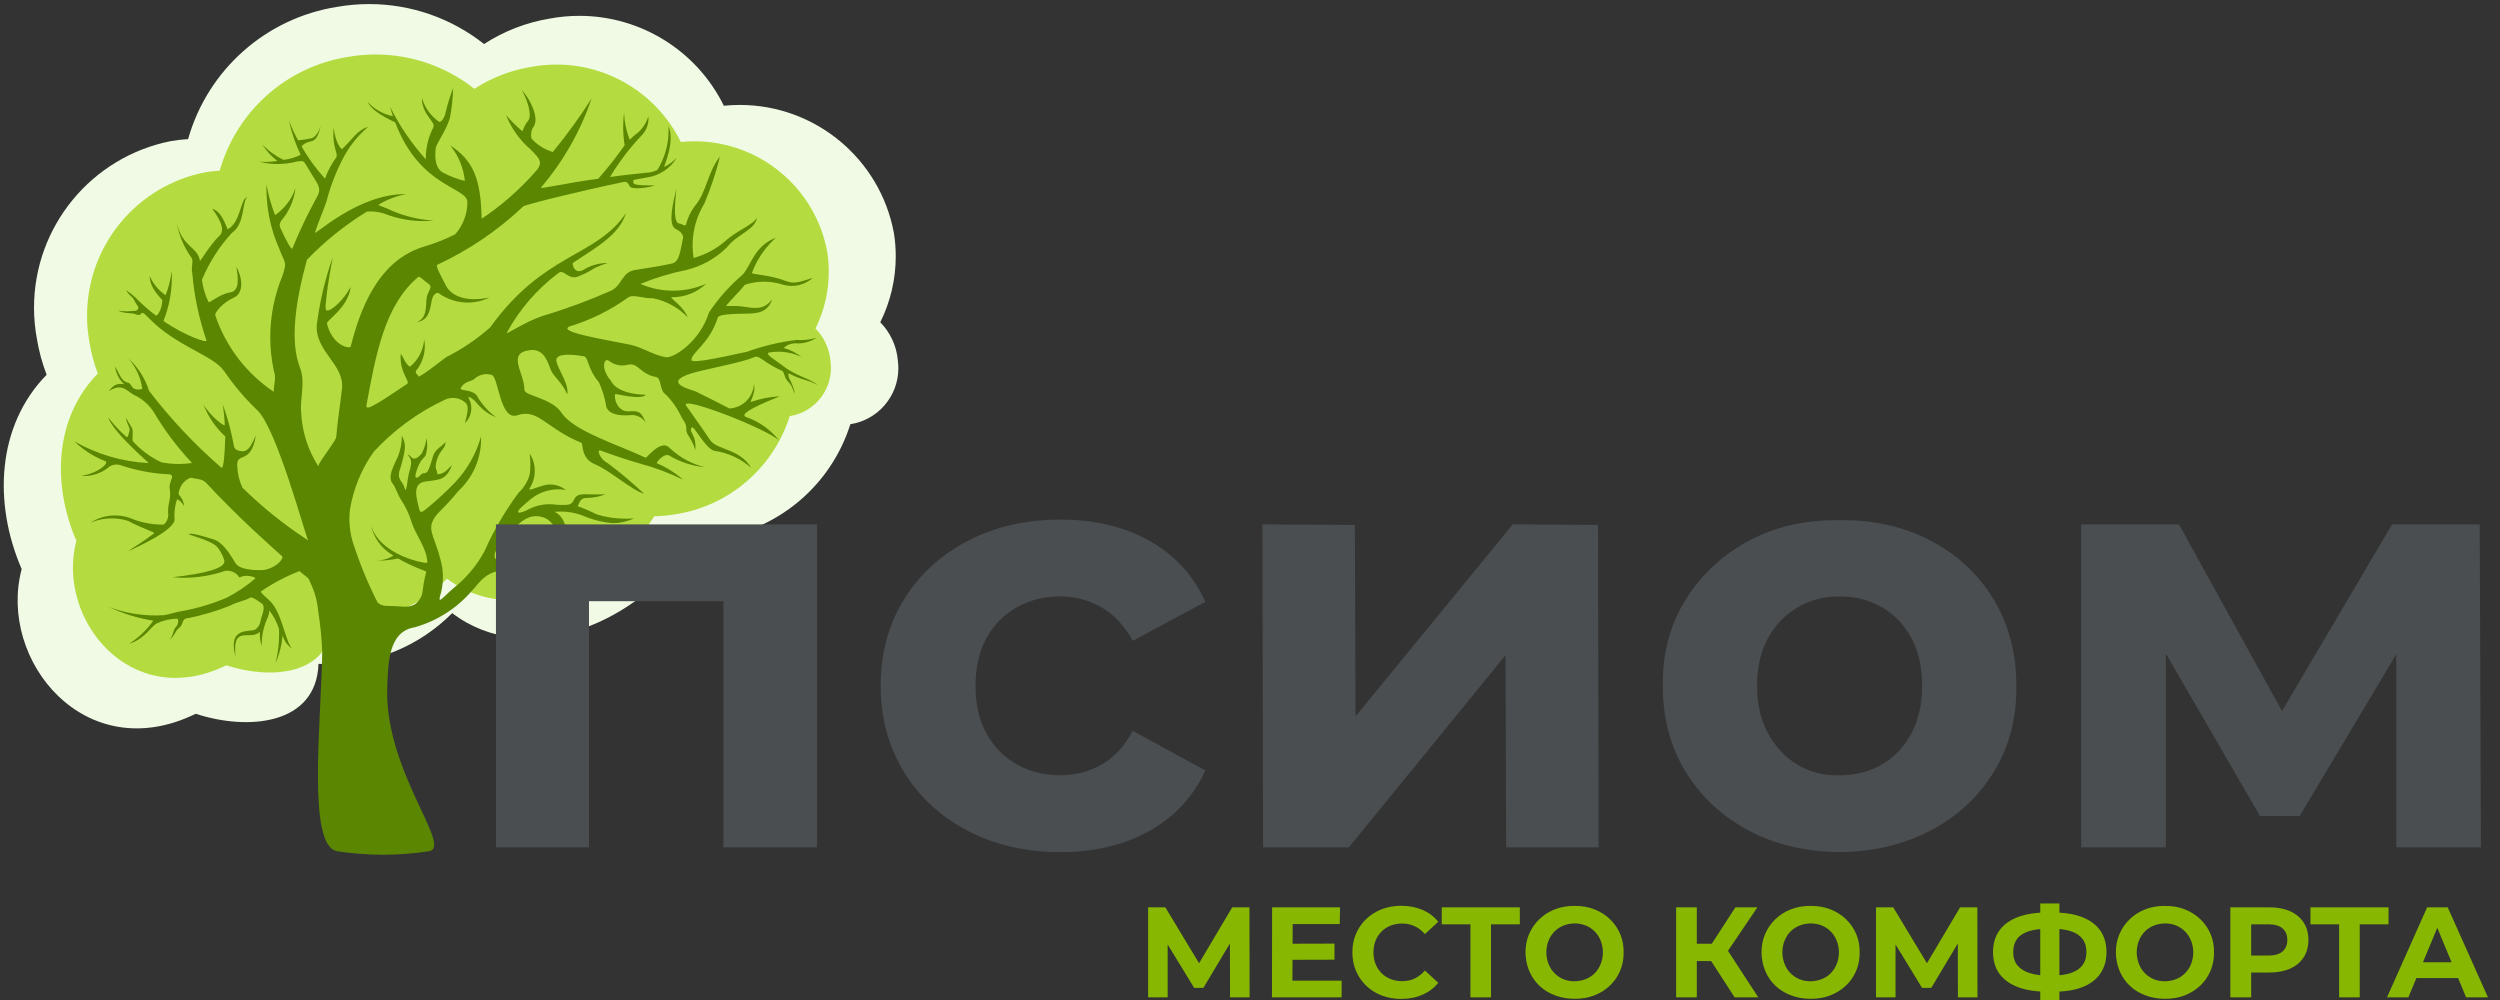
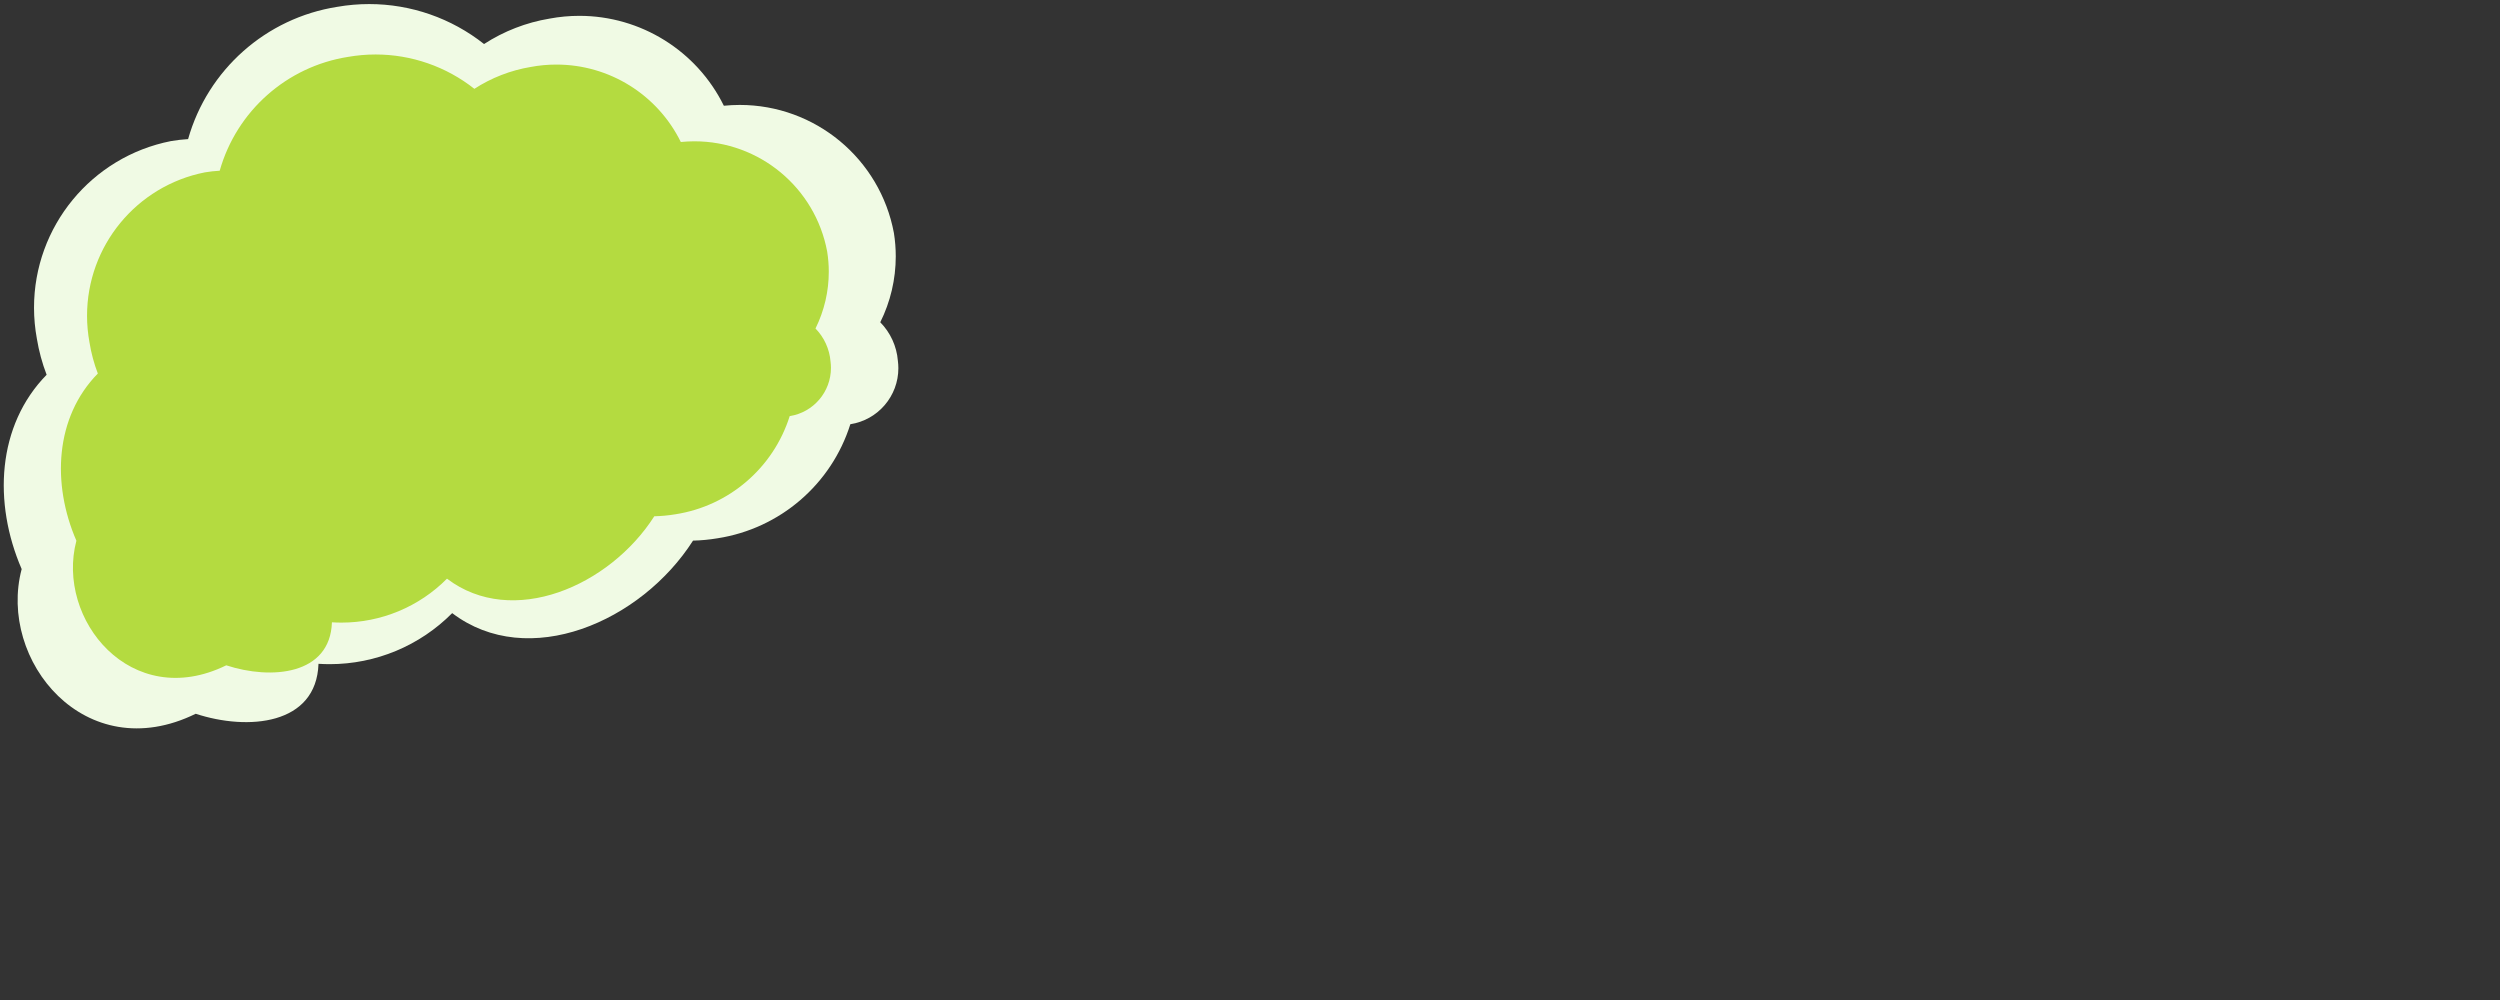
<svg xmlns="http://www.w3.org/2000/svg" xml:space="preserve" width="40mm" height="16mm" version="1.1" style="shape-rendering:geometricPrecision; text-rendering:geometricPrecision; image-rendering:optimizeQuality; fill-rule:evenodd; clip-rule:evenodd" viewBox="0 0 4000 1600">
  <rect x="0" y="0" width="4000" height="1600" fill="#333333" stroke="none" />
  <defs>
    <style type="text/css">
         .fil2 {
            fill: #5A8601
        }

        .fil1 {
            fill: #B4DB40
        }

        .fil0 {
            fill: #F0FAE4
        }

        .fil3 {
            fill: #4A4E50;
            fill-rule: nonzero
        }

        .fil4 {
            fill: #87B700;
            fill-rule: nonzero
        }

        
        </style>
  </defs>
  <g id="Слой_x0020_1">
    <g>
      <g>
        <g id="_2686114694240">
          <path class="fil0" d="M1408.42 515.66c16.31,-32.77 24.8,-68.91 24.8,-105.53 0,-12.49 -1.01,-25.03 -2.96,-37.34 -22.14,-118.77 -125.88,-204.9 -246.7,-204.9 -8.46,0 -17.01,0.46 -25.4,1.29 -43.35,-88.01 -133.02,-143.83 -231.19,-143.83 -15.98,0 -31.99,1.47 -47.71,4.43 -37.32,6.2 -73.03,20.08 -104.78,40.67 -52.28,-41.38 -117.1,-63.94 -183.78,-63.94 -17.06,0 -34.2,1.48 -50.98,4.41 -114.04,17.89 -207.33,100.57 -238.76,211.64 -9.18,0.54 -18.39,1.65 -27.44,3.19 -127.26,25.11 -219.08,136.8 -219.08,266.57 0,16.66 1.55,33.34 4.57,49.69 3.22,19.65 8.48,39.06 15.6,57.61 -79.51,81.21 -85.76,204.97 -39.93,310.91 -38.7,146 101.62,318.32 278.47,231.48 83.28,27.44 193.17,18.25 196.46,-79.92 5.96,0.36 11.97,0.57 17.93,0.57 73.58,0 144.18,-29.42 195.97,-81.66 121.58,92.34 302.41,13.96 385.35,-116 13.17,-0.31 26.42,-1.6 39.42,-3.78 99.67,-15.53 181.98,-86.27 212.28,-182.45 44.22,-6.86 76.83,-44.92 76.83,-89.65 0,-3.98 -0.27,-7.98 -0.79,-11.91 -1.88,-23.16 -11.84,-44.95 -28.11,-61.53l-0.07 -0.02z" />
          <path class="fil1" d="M1304.84 525.48c13.94,-28.15 21.22,-59.21 21.22,-90.63 0,-10.85 -0.89,-21.7 -2.59,-32.4 -19.09,-102.21 -108.37,-176.36 -212.39,-176.36 -7.26,0 -14.59,0.4 -21.79,1.1 -37.33,-75.84 -114.51,-123.88 -199.05,-123.88 -13.75,0 -27.54,1.27 -41.05,3.82 -32.12,5.36 -62.9,17.28 -90.2,35 -44.97,-35.57 -100.73,-54.95 -158.07,-54.95 -14.75,0 -29.49,1.31 -43.99,3.83 -98.06,15.44 -178.36,86.59 -205.4,182.13 -7.89,0.43 -15.89,1.34 -23.69,2.63 -109.57,21.63 -188.58,117.77 -188.58,229.47 0,14.34 1.34,28.7 3.94,42.78 2.71,16.92 7.2,33.59 13.32,49.63 -68.6,69.89 -73.81,176.43 -34.3,267.54 -33.24,125.7 87.47,274.04 239.79,199.31 71.69,23.59 166.28,15.71 169.09,-68.81 5.11,0.31 10.27,0.48 15.4,0.48 63.33,0 124.12,-25.32 168.69,-70.29 104.64,79.47 260.29,12.04 331.67,-99.84 11.33,-0.26 22.76,-1.35 33.96,-3.22 85.75,-13.36 156.61,-74.28 182.7,-157.05 37.99,-5.95 66.01,-38.7 66.01,-77.16 0,-3.38 -0.23,-6.78 -0.67,-10.14 -1.62,-19.92 -10.19,-38.69 -24.17,-52.99l0.15 0z" />
-           <path id="Контур_3" class="fil2" d="M619.79 1092.27c1.92,-27.03 0.37,-81.88 43.63,-88.59 35.72,-10.05 67.68,-30.48 91.8,-58.66 11.27,-11.15 24.38,-37.08 60.74,-30.87 1.74,0.12 3.49,0.18 5.24,0.18 27.98,0 53.28,-16.64 64.35,-42.34 -19.75,17.94 -28.19,28.33 -53.12,28.91 -24.93,0.58 -58.31,1.75 -30.87,-31.76 27.44,-33.51 44.08,-49.46 68.29,-41.16 24.22,8.3 22.84,42.81 34.51,53.64 9.76,9.64 21.78,16.71 34.94,20.58 -16.66,-10.21 -28.82,-26.41 -33.91,-45.27 11.31,2.71 22.4,6.49 33.05,11.2 10.74,2.79 21.85,4.2 32.94,4.2 2.85,0 5.73,-0.09 8.57,-0.27 -14.5,-2.86 -28.86,-6.96 -42.67,-12.18 -22.26,-9.91 -29.47,-12.27 -34.54,-23.52 -2.63,-7.65 -8.19,-13.94 -15.46,-17.47 3.2,-0.31 6.46,-0.46 9.71,-0.46 11.55,0 23.04,1.99 33.91,5.9 15.44,6.78 31.94,11.08 48.73,12.69 0.3,0 0.62,0.01 0.92,0.01 11.68,0 23.2,-2.62 33.73,-7.68 -4.47,0.38 -8.98,0.59 -13.47,0.59 -15.62,0 -31.19,-2.34 -46.11,-6.9 -9.81,-5 -20.03,-9.44 -30.43,-13.1 3.44,-5.9 3.44,-13.34 15.4,-13.28 10.02,-0.09 19.94,-2.12 29.2,-5.92 -29.78,1.81 -43.83,-4.09 -49.67,7.33 -4.45,8.78 -4.93,10.88 -28.84,9.51 -3.65,-0.56 -7.36,-0.85 -11.07,-0.85 -11.67,0 -23.17,2.82 -33.52,8.18 -10.3,5.69 -32.01,12.53 0,-13.44 13.01,-11.94 30.05,-18.56 47.72,-18.56 3.9,0 7.81,0.32 11.65,0.97 -7.01,-5.59 -15.74,-8.65 -24.71,-8.65 -4.5,0 -8.98,0.78 -13.23,2.28 -12.49,3.44 -18.7,7.34 -20.59,4.94 5.88,-8.54 9.03,-18.68 9.03,-29.04 0,-9.83 -2.83,-19.47 -8.16,-27.74 0.74,5.66 1.14,11.41 1.14,17.13 0,5.17 -0.31,10.38 -0.93,15.5 -2.92,11.5 -9.12,21.92 -17.83,29.99 -21.75,29.16 -40.19,60.89 -54.87,94.12 -10.95,20.03 -25.37,38.01 -42.55,53.03 -21.34,16.87 -31.66,32.44 -28.68,19.44 3.26,-10.15 4.94,-20.77 4.94,-31.44 0,-9.63 -1.36,-19.26 -4.03,-28.5 -8.02,-31.83 -19.48,-45.37 -12.62,-60.58 6.85,-15.21 15.56,-16.84 41.15,-48.6 23.26,-21.27 36.51,-51.38 36.51,-82.9 0,-1.44 -0.03,-2.92 -0.08,-4.36 -7.84,27.9 -22.49,53.54 -42.53,74.46 -12.28,12.63 -25.27,24.8 -38.78,36.09 -17.9,15.24 -15.77,12.55 -19.89,-4.18 -4.13,-16.74 -5.01,-31.7 11.52,-34.3 22.98,-3.44 33.55,-1.48 43.29,-26.39 -7.03,6.18 -11.43,14.17 -23.47,14.72 0.31,-7.75 -5.69,-6.86 -0.62,-23.36 5.07,-16.5 14.06,-17.8 13.71,-28.43 -3.43,5.52 -16.32,10.98 -19.82,22.26 -3.5,11.28 -6.85,24.76 -11.04,26.88 -4.19,2.13 -4.77,-0.75 -8.86,3.63 -4.08,4.39 -12.62,10.3 -6.06,-8.54 6.56,-18.84 11.9,-16.94 14.54,-24.49 1.25,-4.81 1.9,-9.78 1.9,-14.75 0,-3.8 -0.38,-7.61 -1.13,-11.33 -0.92,8.87 -3.65,17.5 -7.94,25.32 -5.27,5.69 -11.27,10.29 -15.54,6.14 -2.71,-2.77 -4.32,-4.66 -6.62,-4.63 5.52,6.01 7.68,11.39 2.74,26.93 -3.43,10.29 -4.45,38.2 -7.61,26.51 -3.15,-11.69 -11.58,-12.28 -8.6,-26.55 3.7,-10.95 6.6,-22.24 8.59,-33.63 0.31,-1.85 0.47,-3.76 0.47,-5.65 0,-6.29 -1.67,-12.47 -4.85,-17.9 0,0.05 0,0.12 0,0.15 0,11.1 -2.07,22.11 -6.11,32.44 -6.48,14.96 -17.66,32.97 -8.54,43.97 4.36,5.25 7.71,17.15 13.48,26.01 7.12,10.76 12.73,22.55 16.56,34.91 6.52,21.78 24.55,41.4 25.34,65.48 0,2.5 -77.48,-10.8 -90.51,-61.23 4.11,21.13 17.41,39.41 36.26,49.82 -7.88,5.09 -17.09,7.81 -26.47,7.81 -1.07,0 -2.14,-0.03 -3.2,-0.1 2.64,0.17 5.34,0.26 7.98,0.26 9.78,0 19.56,-1.13 29.07,-3.33 22.63,13.42 45.47,20.13 45.17,21.36 -8.33,31.11 -2.91,34.3 -12.1,46.17 -9.2,11.86 -20.97,9.94 -34.85,8.91 -13.88,-1.02 -22.74,1.48 -30.87,-5.76 -15.71,-30.95 -29.06,-63.4 -39.66,-96.49 -3.67,-12.07 -5.53,-24.65 -5.53,-37.25 0,-4.97 0.3,-9.98 0.87,-14.9 5.38,-33.51 18.53,-65.38 38.28,-93 32.14,-34.71 70.81,-62.97 113.67,-83.05 4.02,-1.85 8.41,-2.84 12.84,-2.84 7.61,0 14.94,2.88 20.52,8.05 6.65,6.65 0.63,23.05 -1.27,32.28 6.49,-6.3 10.14,-14.96 10.14,-23.98 0,-3.41 -0.52,-6.81 -1.54,-10.06 -2.48,-5.67 -4.8,-9.36 0,-7.07 2.97,1.91 5.75,4.11 8.31,6.56 8.42,11.2 19.77,19.96 32.76,25.24 -12.76,-9.59 -23.43,-21.74 -31.31,-35.61 -9.46,-10.29 -28.53,-5.52 -24.84,-11.86 5.84,-9.98 16.03,-9.88 21.03,-13.54 5.39,-5.15 12.56,-8.03 20,-8.03 2.75,0 5.5,0.39 8.13,1.17 11.19,2.6 12.96,74.23 41.16,64.58 33.47,-11.35 45.58,20.89 102.45,44.08 2.88,1.16 -0.86,24.97 20.96,34.03 25.53,10.6 58.73,41.4 79.51,47.64 -18.45,-17.37 -37.95,-33.9 -58.31,-49.02 -13.45,-7.17 -17.87,-22.61 -11.67,-20.3 18.63,6.86 45,15.82 62.22,20.59 24.1,6.43 47.66,15.22 70.05,26.11 -12.54,-10.95 -26.73,-19.84 -42.03,-26.33 -1.48,-0.79 12.65,-18.8 21.34,-11.38 16.87,9.74 35.7,15.78 55.1,17.63 -20.61,-5.14 -39.68,-15.46 -55.23,-29.95 -14.17,-16.74 -37.35,15.71 -39.18,14.86 -46.03,-21.61 -115.21,-42.77 -134.15,-71.45 -16.15,-24.44 -59.64,-27.44 -59.7,-36.94 -0.21,-27.99 -29.16,-59.06 8.85,-63.77 23.22,-2.88 28.84,20.82 33.24,31.59 4.63,11.32 19.79,21.47 26.09,39.35 5.21,-17.46 -22.29,-49.7 -16.36,-58.31 6.42,-9.19 36.26,-3.81 42.37,-2.88 9.33,1.4 4.73,17.53 24.86,41.57 5.81,12.59 9.87,26.01 11.94,39.75 6.21,15.84 32.49,13.13 37.05,13.17 1.35,-0.22 2.72,-0.34 4.1,-0.34 9.1,0 17.52,4.85 22.09,12.72 -7.44,-19.17 -12.01,-19.51 -27.1,-18.65 -19.9,1.12 -24.42,-23.64 -21.71,-27.85 0.27,-0.41 40.91,10.29 48.74,1.37 -48.74,-1.37 -55.25,-21.81 -56.01,-22.67 -17.15,-20.23 -10.53,-38.03 -2.57,-31.42 5.95,4.64 13.3,7.17 20.86,7.17 2.98,0 5.96,-0.41 8.84,-1.17 17.15,-3.98 18.84,14.67 45.18,19.61 9.19,1.72 5.46,21.99 15.67,28.06 10.53,10.56 19.12,22.98 25.31,36.55 3.73,7.13 7.71,8.24 7.54,20.24 0,7.51 9.61,14.48 14.38,32.03 2.29,-26.17 -11.9,-28.53 -5.46,-36.18 3.23,-3.84 20.58,32.66 35.49,37.35 22.14,3.01 42.89,12.57 59.52,27.44 -18.73,-31.38 -55.06,-28.32 -66.1,-44.93 -16.26,-24.42 -36.43,-51.79 -38.21,-54.87 -10.29,-17.15 131.06,37.72 149.28,56.45 -13.77,-17.73 -32.51,-31.1 -53.79,-38.34 -11.86,-5.11 25.39,-21.24 54.37,-32.93 -15.55,0.84 -30.99,3.85 -45.76,8.87 -3.63,1.12 8.09,-12.25 4.5,-28.37 -1.25,21.15 -18.21,37.96 -39.35,38.98 -16.63,-8.6 -34.71,-17.77 -53.51,-27.09 -4.35,-2.16 -56.93,-13.72 -6.86,-29.19 18.15,-5.59 58.11,-12.73 89.18,-21.82 14.38,-4.19 12.42,-8.03 24.01,-0.31 9.84,7.15 20.47,13.27 31.59,18.19 3.44,1.3 3.44,11.79 10.29,18.04 6.86,6.25 7.17,15.95 10.3,17.57 -1.81,-6.76 -4.19,-13.38 -7.11,-19.72 -3.98,-5.59 -4.21,-12.69 -2.23,-11.59 20.78,11.32 31.56,9.74 45.21,18.69 -9.84,-10.29 -34.31,-14.61 -53.96,-30.07 -13.44,-10.63 -31.45,-20.01 -22.98,-22.3 4.73,-0.82 9.54,-1.22 14.32,-1.22 13,0 25.88,2.96 37.58,8.61 -8.58,-6.69 -18.39,-11.69 -28.84,-14.69 5.07,-4.73 11.76,-7.36 18.71,-7.36 0.99,0 2.01,0.05 3,0.17 0.34,0.01 0.69,0.01 1.04,0.01 10.53,0 20.82,-3.15 29.54,-9.04 -8.12,2.42 -16.59,3.66 -25.08,3.66 -2.1,0 -4.23,-0.08 -6.33,-0.22 -27.17,3.23 -54.01,9.64 -79.72,18.97 -20.99,4.25 -89.42,20.58 -88.91,13.06 0.9,-12.92 29.1,-26.03 42.27,-67.74 1.47,-4.7 18.25,-5.77 35.3,-6.21 22.02,-0.55 43.24,2.06 51.76,-23.2 -13.42,18.53 -30.6,14.2 -47.43,11.67 -12.36,-1.85 -27.45,0 -26.18,-1.44 8.19,-10.29 20.2,-20.88 29.88,-33.4 9.83,-3.26 20.19,-4.92 30.58,-4.92 9.64,0 19.24,1.44 28.45,4.23 5.12,1.68 10.5,2.55 15.89,2.55 12.43,0 24.45,-4.57 33.73,-12.84 -17.53,5.1 -28.4,10.9 -43.05,5 -26.01,-10.29 -55.36,-10.29 -54.33,-12.96 8.01,-21.55 21.21,-40.88 38.37,-56.2 -34.61,12.63 -40.13,45.37 -53.31,59.1 -20.54,17.47 -38.64,37.8 -53.65,60.22 -14.34,46.37 -56.6,74.04 -69.46,71.75 -20.4,-3.63 -38.07,-16.22 -56.66,-19.97 -48.02,-9.67 -116.38,-20.58 -97.14,-29.22 33.54,-10.15 65.31,-25.9 93.73,-46.31 8.29,-5.9 24.01,1.98 39.51,1.12 21.34,4.17 40.93,14.89 55.92,30.62 -6.85,-18.17 -30.21,-31.9 -25.72,-32.28 0.42,0 0.87,0.02 1.29,0.02 20.04,0 39.37,-7.7 53.91,-21.48 -16.69,7.3 -34.73,11.08 -52.95,11.08 -17.97,0 -35.76,-3.67 -52.25,-10.78 23.61,-9.79 48.27,-17.32 73.31,-22.32 24.59,-5.92 47.13,-18.52 65.14,-36.27 17.67,-22.42 45.14,-27.44 48.02,-47.74 -5.66,12 -30.49,19.28 -52.27,39.14 -14.35,11.93 -31.14,20.71 -49.14,25.66 -1.05,-6.66 -1.6,-13.44 -1.6,-20.19 0,-23.73 6.59,-46.98 19,-67.19 10.17,-24.26 18.52,-49.47 24.85,-74.98 -20.03,25.21 -21.2,57.18 -40.35,79.33 -6.39,8.69 -11.11,18.51 -13.89,28.94 -1.65,4.79 -5.28,-0.55 -10.84,-1 -9.06,-0.73 -7.79,-26.24 -4.56,-56.02 -14.68,57.42 -6.17,62.6 1.98,66.34 4.25,2.24 7.44,6.08 8.88,10.67 -4.73,23.11 -6.04,40.2 -17.94,42.91 -18.9,4.35 -39.03,7.06 -58.69,10.29 -21.84,3.43 -20.3,22.98 -37.53,32.61 -35.21,15.65 -71.67,29.25 -108.58,40.29 -31.14,9.82 -61.74,32.04 -59.54,27.45 20.3,-37.21 48.39,-69.74 82.34,-95.22 8.72,-7.17 13.72,9.09 28.95,6.32 10.46,-3.62 20.41,-8.59 29.58,-14.73 6.67,-3.05 13.58,-5.69 20.58,-7.83 -0.12,0 -0.26,0 -0.38,0 -12.59,0 -24.99,3.27 -35.95,9.46 -17.15,11.73 -21.19,-8.44 -19.27,-9.71 38.99,-25.96 73.43,-44.35 84.71,-79.27 -49.18,71.55 -130.02,61.75 -217.25,182.64 -21.3,18.89 -45.12,34.93 -70.56,47.66 -2.3,1.58 -47.1,37.05 -44.25,29.94 0.25,-0.62 -5.86,-4.15 -3.77,-8.19 9.07,-11.08 14.04,-24.99 14.04,-39.32 0,-3.59 -0.32,-7.18 -0.93,-10.71 -1.43,16.99 -9.65,32.67 -22.77,43.51 -7.1,-4.19 -9.63,-13.24 -14.75,-21.03 -2.81,29.91 15.74,44.79 10.29,48.4 -53.89,36.42 -67.08,43.82 -65.16,33.99 14.98,-81.22 29.25,-160.6 83.17,-205.26 1.5,-1.23 7.27,4.74 15.94,11.11 8.68,6.38 -1.78,10.3 -3.15,24.95 -1.16,12.54 0.9,30.28 -15.5,36.32 21.2,-2.57 21.4,-24.01 24.36,-36.18 2.29,-9.61 9.09,-11.42 10.29,-10.29 13.57,9.94 29.99,15.31 46.81,15.31 12.16,0 24.15,-2.8 35.06,-8.17 -39.14,8.33 -61.54,-3.44 -69.46,-18.28 -8.48,-16.05 -17.15,-32.55 -14.4,-33.93 50.53,-23.45 97.16,-55.05 137.56,-93.38 3.19,-3.09 91.41,-24.74 161.2,-39.31 0.86,-0.21 6.05,-1.06 8.82,6.31 2.77,7.38 32.01,2.65 40.58,-0.68 -7.92,0 -32.41,0.51 -33.79,-3.44 -2.08,-6.17 1.31,-5.56 2.27,-5.77 7.92,-1.61 11.01,-2.06 18.05,-3.43 20.28,-2.52 38.32,-14.28 48.8,-31.84 -5.75,6.21 -12.66,11.25 -20.31,14.87 -1.1,0.48 18.11,-41.16 6.86,-65.17 0.14,2.31 0.22,4.68 0.22,7.01 0,22.31 -6.26,44.21 -18.01,63.16 -6.13,2.87 -12.81,4.4 -19.56,4.49 -16.57,1.92 -36.26,3.7 -56.08,6.65 14.13,-23.71 30.97,-45.91 49.96,-65.95 7.38,-7.14 11.53,-16.98 11.53,-27.25 0,-1.27 -0.07,-2.56 -0.2,-3.82 -3.03,9.9 -8.71,18.82 -16.42,25.76 -4.79,3.48 -9.28,7.44 -13.38,11.7 -5.55,-13.93 -8.62,-28.82 -9.01,-43.84 -1,7.69 -1.5,15.5 -1.5,23.27 0,9.83 0.81,19.67 2.39,29.36 -13.04,18.55 -27.21,36.51 -42.21,53.55 -52.03,6.86 -94.25,17.15 -91.67,14.03 35.74,-41.81 63.21,-90.17 80.93,-142.27 -18.88,29.54 -39.68,58.24 -61.94,85.4 -13.11,-3.84 -24.92,-11.23 -34.07,-21.34 -0.52,-1.96 -0.78,-3.99 -0.78,-6.03 0,-5.16 1.67,-10.19 4.76,-14.33 7.51,-12.76 -4.52,-41.16 -19.72,-57.35 9.3,15.71 17.15,41.15 10.09,49.39 -7.65,9.25 -8.13,17.15 -9.36,16.19 -9.41,-7.72 -18.07,-16.39 -25.81,-25.73 8.22,20.89 21.37,39.55 38.31,54.31 18.52,17.67 20.92,23.09 7.16,38.21 -24.89,27.92 -53.3,52.69 -84.43,73.51 -1.68,-60.54 -11.15,-91.95 -50.56,-117.47 13.32,16.21 21.55,36.05 23.6,56.95 -12.47,-3 -24.5,-7.65 -35.78,-13.72 -11.49,-7.44 -12.52,-22.95 -10.88,-38.31 0.86,-7.92 15.36,-25.44 22.71,-48.39 3.01,-15.91 4.81,-32.08 5.26,-48.21 -5.35,13.97 -9.74,28.41 -13.03,43 -4.98,13 -9.61,11.19 -9.99,10.73 -13,-9.25 -22.53,-22.66 -27.01,-38.01 -0.21,27.45 23.05,38.73 18.28,47.33 -7.88,15.35 -12.01,32.39 -12.01,49.65 0,0.48 0.02,0.99 0.02,1.46 -22.86,-25.41 -42.26,-53.95 -57.41,-84.59 1.51,5.4 3.09,10.58 4.76,15.54 -15.66,-3.25 -29.96,-11.37 -40.82,-23.16 9.92,19.31 44.01,31.82 44.59,33.36 40.2,105.54 115.94,102.25 115.42,127.9 -0.24,18.7 -7.13,36.69 -19.42,50.75 -15.67,7.91 -32.15,14.51 -48.99,19.5 -64.48,19.07 -98.26,80.23 -118.29,159.91 -1.21,4.83 -29.57,-1.07 -38.04,-36.6 -1.2,-5.08 33.99,-25.01 38.04,-58.62 -11.19,20.59 -30.7,39.17 -38.49,37.72 -3.44,-0.68 -0.83,-16.42 -0.58,-18.79 2.23,-24.97 7.85,-51.87 10.29,-66.11 -12.37,35.02 -20.95,71.33 -25.5,108.16 -2.92,42.43 44.59,63.21 40.3,101.91 -2.95,25.96 -7.02,51.95 -9.29,77.44 -0.62,6.86 -28.24,39.99 -28.57,46.75 -16.48,-25.66 -25.96,-55.24 -27.46,-85.72 -2.33,-22.13 7.38,-48.37 -1.96,-72.3 -16.77,-43.07 -6.41,-108.01 11.15,-172.35 28.61,-29.68 60.88,-55.64 96.02,-77.17 1.92,-0.14 3.85,-0.22 5.76,-0.22 9.81,0 19.55,2 28.57,5.85 18.03,6.32 37.07,9.57 56.21,9.57 5.38,0 10.81,-0.28 16.15,-0.77 -22.56,-1.41 -44.72,-6.61 -65.58,-15.3 -13.55,-6.69 -24.01,-9.33 -22.71,-9.98 13.76,-8.48 29.04,-14.32 44.97,-17.15 -77.55,-1.2 -148.51,68.12 -146.43,61.5 5.57,-17.59 12.8,-33.37 18.32,-49.6 6.78,-26.3 16.89,-51.71 29.97,-75.46 9.65,-16.64 22.15,-31.58 36.78,-44.05 -18.32,5.67 -26.17,21.24 -41.81,35.68 -0.51,0.48 -10.56,-8.03 -13.34,-34.3 -3.04,33.17 8.03,40.53 3.95,47.7 -7.46,10.37 -13.5,21.74 -17.88,33.72 -14.36,-15.54 -26.91,-32.77 -37.32,-51.23 -0.52,-0.9 5.1,-6.48 14.78,-8.27 9.67,-1.79 12.54,-12.32 15.67,-24.87 -3.44,10.71 -9.19,19.34 -16.36,20.17 -6.54,1.4 -13.19,2.43 -19.82,3.01 -5.76,-10.2 -10.69,-21 -14.64,-32.03 4.01,19.04 10.33,37.68 18.72,55.25 -8.63,4.17 -17.9,6.91 -27.43,8.06 -12.59,-6.13 -24.03,-14.39 -33.81,-24.41 6.4,10.01 14.55,18.86 24,26.1 -6.23,1.06 -12.53,1.62 -18.84,1.62 -3.58,0 -7.17,-0.2 -10.72,-0.53 9.81,2.55 19.94,3.83 30.07,3.83 10.56,0 21.07,-1.38 31.25,-4.13 9.6,-1.06 10.29,-1.13 14.44,6.07 4.94,8.6 8.54,14.13 12.62,20.58 9.61,14.75 10.61,19.8 3.44,32.31 -14.27,25.94 -27.11,53 -38.23,80.36 -1.21,2.91 -10.05,-12.18 -19.32,-33.2 -3.77,-8.51 4.19,-13.32 9.61,-22.24 7.99,-12.41 13.02,-26.52 14.64,-41.18 -5.9,17.53 -17.36,32.68 -32.61,43.14 -6.22,-15.76 -10.82,-32.25 -13.69,-48.93 -0.09,2.13 -0.11,4.35 -0.11,6.52 0,32.99 6.92,65.69 20.29,95.82 9.56,25.28 12.96,20.34 5.45,43.43 -12.93,31.18 -19.64,64.65 -19.64,98.42 0,18.41 2.01,36.84 5.91,54.81 4.09,10.52 -0.62,22.3 -0.31,32.68 -43.79,-29.3 -76.74,-72.36 -93.59,-122.31 -1.51,-4.02 11.86,-20.59 29.67,-28.33 14.78,-6.44 15.3,-28.32 4.08,-49.59 2.99,17.9 5.42,38.78 -9.6,41.15 -18.22,2.67 -34.06,18.87 -35.16,15.07 -5.28,-11.12 -8.78,-23.01 -10.32,-35.19 11.45,-27.67 27.74,-53.16 48.02,-75.17 20.82,-14.17 15.84,-48.22 24.36,-57.31 -11.05,3.02 -10.3,40.57 -30.87,51.45 -1.68,0.89 -8.06,-28.4 -25.17,-32.59 7.1,9.09 22.9,32.11 12.27,42.43 -16.98,16.46 -31.49,42.95 -31.86,40.58 -3.44,-21.95 -27.78,-21.62 -36.95,-59.42 3.85,20.04 12.07,39.02 24.02,55.58 2.75,6.52 -1.54,13.71 0.73,24.01 3.11,36.49 10.76,72.63 22.65,107.35 2.43,5.04 -32.01,-6.25 -68.81,-30.87 8.94,-22.5 13.53,-46.6 13.53,-70.86 0,-3.17 -0.09,-6.44 -0.23,-9.59 -1.62,13.34 -4.93,26.51 -9.78,39.05 -11.31,-7.6 -20.19,-18.33 -25.52,-30.87 0,21.13 20.34,37.22 20.23,39.03 -0.64,16.63 -8.98,25.35 -10.08,24.53 -11.71,-8.74 -22.78,-18.51 -32.93,-29.01 -4.71,-4.33 -9.8,-8.29 -15.15,-11.77 6.62,10.29 9.87,9.87 12.1,14.23 2.17,4.38 4.74,8.62 7.61,12.6 0.03,0.29 0.06,0.55 0.06,0.82 0,3.11 -2.52,5.62 -5.63,5.62 -0.44,0 -0.87,-0.05 -1.3,-0.15 -3.8,0.46 -7.67,0.7 -11.51,0.7 -4.7,0 -9.42,-0.35 -14.06,-1.04 11.69,5.52 21.54,2.96 27.95,5.67 13.92,5.76 4.87,-11.09 20.3,5.1 44.31,46.58 103.78,60.17 121.39,85.76 15.51,22.77 33.52,44.02 53.46,63.04 30.86,29.49 75.94,197.9 81.08,207.98 -37.72,-24.48 -73.15,-52.83 -105.17,-84.36 -4.86,-10.5 -7.65,-21.9 -8.17,-33.46 -2.5,-25.49 22.09,-1.17 29.78,-50.31 -5.46,12.17 -11.28,26.09 -21.36,25.59 -14.48,-0.73 -13.72,-8.3 -14.27,-10.8 -3.93,-21.64 -9.78,-42.99 -17.19,-63.66 0.99,8.16 2.87,22.8 2.98,32.48 0,3.15 -23.43,-14.09 -34.3,-33.24 7.54,19.67 19.58,37.31 35.13,51.48 -0.83,28.37 -2.65,53.37 -6.45,49.81 -42.49,-36.82 -81.45,-78.15 -115.55,-122.86 -6.25,-19.87 -17.67,-37.73 -33.05,-51.76 11.98,13.66 19.73,30.52 22.3,48.5 -2.02,0.88 -4.21,1.33 -6.42,1.33 -2.42,0 -4.82,-0.56 -7,-1.61 -3.43,-1.6 -5.25,-8.81 -9.25,-9.39 -10.71,-1.55 -13.9,-14.45 -20.89,-26.01 1.3,11.02 6.56,21.2 14.78,28.64 -15.92,-3.44 -20.23,6.27 -25.38,11.11 23.57,-14.99 29.59,1.4 44.59,7.65 11.59,6.13 21.38,15.24 28.33,26.36 17.19,29.05 37.68,56.25 60.9,80.73 -7.05,1.05 -14.23,1.59 -21.39,1.59 -9.41,0 -18.85,-0.95 -28.06,-2.77 -17.17,-8.13 -32.66,-19.63 -45.44,-33.72 -1.31,-1.21 1,-16.05 -1.03,-20.59 -1.06,-2.37 -7.5,-12 -10.04,-17.15 0.52,8.03 6.86,16.57 6.04,19.97 -2.02,7.13 -2.37,13.71 -5.96,10.29 -10.47,-9.31 -20.06,-19.68 -28.54,-30.84 8.82,25.59 66.65,73.5 64.63,73.33 -41.64,-2.06 -82.34,-13.98 -118.52,-34.7 14.13,13.61 30.87,24.38 49.11,31.6 7.58,2.09 -9.74,19.14 -38.55,23.74 1.46,0.09 2.95,0.14 4.42,0.14 13.65,0 26.96,-4.42 37.89,-12.57 3.8,-3.77 8.94,-5.91 14.3,-5.91 2.03,0 4.07,0.31 6.01,0.92 23.87,8.07 48.82,13.03 73.99,14.56 18.11,-0.55 3.12,10.79 5.27,23.11 3.13,17.86 -4.52,25.72 -2.19,42.29 -0.18,5.86 -2.79,11.4 -7.21,15.27 -0.63,0.01 -1.35,0.02 -2.01,0.02 -18.25,0 -36.35,-3.74 -53.11,-10.94 -7.39,-2.46 -15.15,-3.72 -22.94,-3.72 -13.91,0 -27.55,3.99 -39.27,11.49 10.72,-4.49 22.27,-6.8 33.91,-6.8 8.91,0 17.79,1.37 26.28,4.01 22.02,11.94 43.76,18.28 41.74,19.86 -15.94,12.42 -35.57,24.01 -41.81,28.74 16.78,-7.54 76.7,-35.05 74.4,-51.93 -0.13,-1.87 -0.21,-3.8 -0.21,-5.7 0,-8.55 1.38,-17.05 4.05,-25.14 0.31,-1.38 8.61,3.88 11.67,11.15 -1.86,-15.47 -9.64,-16.98 -8.92,-21.55 1.46,-10.98 8.7,-20.35 18.94,-24.52 13.41,2.47 19.75,2.6 24.84,8.06 56.83,60.88 106.32,103.51 122.03,117.89 2.03,1.85 -5.31,15.98 -27.06,21.3 -4.29,1.06 -39.79,2.47 -47.64,-10.3 -9.09,-14.67 -20.59,-34.84 -37.53,-38.96 -4.9,-1.21 -33.99,-11.28 -37.73,-7.59 9.78,4.15 41.5,11.59 48.02,23.36 4.25,5.73 7.41,12.25 9.32,19.16 1.79,12.01 -31.35,20.59 -82.94,26.31 6.05,0.51 12.15,0.81 18.23,0.81 22.59,0 45.06,-3.76 66.39,-11.11 0.9,-0.09 1.81,-0.14 2.71,-0.14 7.12,0 13.86,3.25 18.28,8.84 0.28,3.81 3.78,0 10.3,-0.52 7.16,-0.58 17.15,1.9 16.46,4.05 -13.96,12.05 -29.32,22.42 -45.75,30.85 -23.38,9.94 -47.94,17.24 -72.96,21.66 -4.66,0.27 -19.51,5.19 -27.44,6.32 -4.49,0.26 -9.08,0.41 -13.59,0.41 -25.51,0 -50.81,-4.61 -74.68,-13.59 22.57,10.61 46.59,18.04 71.24,22.02 -10.43,14.67 -23.64,27.27 -38.82,36.97 26.01,-8.17 35.16,-28.43 44.39,-32.72 10.18,-4.8 21.29,-7.38 32.52,-7.55 1.82,0 3.44,7.72 -2.29,13.72 -4.25,4.32 -4.04,14.82 -10.12,20.27 8.47,-5.86 9.33,-14.77 15.4,-19.06 7.64,-5.38 3.81,-15.37 14.33,-15.72 22.7,-4.52 45.08,-11.17 66.6,-19.66 11.48,-6.45 22.5,-7.31 33.47,-13.32 2.23,-1.2 9.77,3.44 18.45,9.74 2.64,1.96 4.21,7.82 0.16,18.55 -1.46,4.14 -2.63,8.43 -3.42,12.74 0,0.48 -3.77,10.63 -11.59,11.42 -15.98,1.61 -38.65,1.65 -27.44,42.16 -4.25,-39.47 10.29,-33.34 26.99,-34.64 4.42,-0.44 8.58,-2.24 11.93,-5.13 -0.09,1.34 -0.15,2.68 -0.15,4.02 0,6.31 1.03,12.6 3.02,18.58 -0.01,-0.65 -0.02,-1.37 -0.02,-2.04 0,-15.61 3.54,-31.05 10.3,-45.1 1.13,-3.05 1.81,-6.27 2,-9.53 6.78,8.78 11.98,18.71 15.34,29.26 0.13,3.01 0.22,6.08 0.22,9.1 0,15.43 -1.94,30.83 -5.71,45.76 6.19,-14.09 10,-29.19 11.2,-44.57 2.5,8.69 7.88,16.29 15.25,21.54 -11.94,-13.93 -15.88,-59.44 -37.35,-78.3 -7.65,-6.86 -14.03,-12.36 -11.97,-13.72 19.1,-13.07 39.66,-23.86 61.23,-32.2 9.84,9.33 14.3,9.02 16.94,17.67 7.08,14.28 11.43,29.79 12.85,45.66 3.51,21.92 5.77,44.31 6.56,66.5 -1.96,115.39 -24.42,310.44 24.01,318.43 24.31,3.66 48.92,5.6 73.49,5.6 24.57,0 49.18,-1.94 73.45,-5.65 39.2,-6.86 -76.11,-134 -66.5,-270.07l-0.31 0.46z" />
        </g>
      </g>
      <g>
-         <path class="fil3" d="M793.51 1355.69l0 -516.69 513.81 0 0 516.69 -149.82 0 0 -427.37 33.61 33.61 -282.35 0 33.61 -33.61 0 427.37 -148.86 0zm903.71 7.68c-55.69,0 -105.31,-11.37 -148.85,-34.09 -43.54,-22.74 -77.63,-54.27 -102.28,-94.6 -24.65,-40.34 -36.97,-86.11 -36.97,-137.33 0,-51.87 12.32,-97.8 36.97,-137.82 24.65,-40.01 58.74,-71.39 102.28,-94.11 43.54,-22.74 93.16,-34.09 148.85,-34.09 54.44,0 101.8,11.35 142.15,34.09 40.33,22.72 70.1,55.21 89.3,97.47l-116.2 62.42c-13.45,-24.32 -30.25,-42.25 -50.42,-53.77 -20.17,-11.53 -42.09,-17.29 -65.79,-17.29 -25.6,0 -48.65,5.76 -69.14,17.29 -20.49,11.52 -36.65,27.84 -48.5,48.97 -11.84,21.14 -17.76,46.74 -17.76,76.84 0,30.09 5.92,55.69 17.76,76.82 11.85,21.13 28.01,37.47 48.5,48.99 20.49,11.52 43.54,17.28 69.14,17.28 23.7,0 45.62,-5.6 65.79,-16.8 20.17,-11.21 36.97,-29.3 50.42,-54.27l116.2 63.38c-19.2,41.63 -48.97,73.79 -89.3,96.53 -40.35,22.72 -87.71,34.09 -142.15,34.09zm323.65 -7.68l-0.96 -516.69 147.9 0.96 0.96 306.37 251.62 -307.33 136.38 0.96 0.96 515.73 -147.9 0 -0.96 -307.33 -250.67 307.33 -137.33 0zm922.92 7.68c-55.7,-0.64 -104.68,-12.33 -146.94,-35.05 -42.25,-22.74 -75.54,-53.94 -99.87,-93.64 -24.33,-39.7 -36.49,-85.48 -36.49,-137.33 -0.65,-51.87 11.52,-97.8 36.49,-137.82 24.97,-40.01 58.58,-71.39 100.84,-94.11 42.25,-22.74 90.59,-33.78 145.01,-33.14 55.06,-0.64 104.05,10.4 146.94,33.14 42.9,22.72 76.35,54.1 100.35,94.11 24.03,40.02 36.03,85.95 36.03,137.82 0.63,51.22 -11.21,96.84 -35.55,136.85 -24.32,40.01 -57.93,71.38 -100.83,94.12 -42.89,22.72 -91.56,34.41 -145.98,35.05zm0 -122.93c24.97,0 47.38,-5.76 67.23,-17.28 19.85,-11.52 35.53,-28.01 47.06,-49.47 11.52,-21.44 17.29,-46.89 17.29,-76.34 0,-30.1 -5.77,-55.7 -17.29,-76.84 -11.53,-21.13 -27.21,-37.45 -47.06,-48.97 -19.85,-11.53 -42.57,-17.29 -68.19,-17.29 -24.33,0 -46.42,5.76 -66.27,17.29 -19.84,11.52 -35.69,27.84 -47.53,48.97 -11.84,21.14 -17.76,46.74 -17.76,76.84 0,29.45 5.92,54.9 17.76,76.34 11.84,21.46 27.53,38.1 47.05,49.95 19.54,11.84 42.11,17.44 67.71,16.8zm386.07 115.25l0 -516.69 156.54 0 194.96 353.42 -62.43 0 208.4 -353.42 140.21 0 1.94 516.69 -135.42 0 0 -363.02 23.05 15.36 -177.68 297.72 -63.38 0 -178.62 -308.28 27.84 -6.73 0 364.95 -135.41 0z" />
-         <path class="fil4" d="M1836.97 1595.78l0 -144.06 27.57 0 61.33 101.67 -14.61 0 60.3 -101.67 27.58 0 0.21 144.06 -31.28 0 -0.21 -96.11 5.96 0 -48.36 80.88 -14.82 0 -49.39 -80.88 7 0 0 96.11 -31.28 0zm228.65 -85.82l69.55 -0.2 0 25.73 -69.34 0.19 -0.21 -25.72zm2.25 59.07l78.82 0 -0.19 26.75 -111.35 0 0.21 -144.06 108.66 0 -0.41 26.76 -75.32 0 -0.42 90.55zm173.91 29.23c-11.11,0 -21.44,-1.83 -30.97,-5.46 -9.54,-3.64 -17.81,-8.81 -24.8,-15.54 -7,-6.72 -12.46,-14.61 -16.36,-23.66 -3.91,-9.06 -5.87,-19 -5.87,-29.84 0,-10.84 1.96,-20.8 5.87,-29.84 3.9,-9.07 9.4,-16.95 16.46,-23.68 7.07,-6.71 15.33,-11.9 24.8,-15.53 9.47,-3.64 19.82,-5.45 31.08,-5.45 12.48,0 23.76,2.16 33.84,6.48 10.09,4.32 18.56,10.67 25.43,19.03l-21.41 19.75c-4.94,-5.61 -10.43,-9.83 -16.46,-12.65 -6.04,-2.81 -12.63,-4.21 -19.76,-4.21 -6.72,0 -12.9,1.09 -18.52,3.29 -5.63,2.19 -10.5,5.34 -14.61,9.47 -4.12,4.1 -7.31,8.98 -9.57,14.61 -2.27,5.62 -3.39,11.87 -3.39,18.73 0,6.86 1.12,13.09 3.39,18.72 2.26,5.62 5.45,10.5 9.57,14.61 4.11,4.12 8.98,7.27 14.61,9.47 5.62,2.19 11.8,3.3 18.52,3.3 7.13,0 13.72,-1.42 19.76,-4.23 6.03,-2.81 11.52,-7.09 16.46,-12.86l21.41 19.76c-6.87,8.37 -15.34,14.75 -25.43,19.13 -10.08,4.4 -21.44,6.6 -34.05,6.6zm110.92 -2.48l0 -124.5 7.62 7.61 -53.52 0 0 -27.17 124.92 0 0 27.17 -53.5 0 7.4 -7.61 0 124.5 -32.92 0zm166.5 2.27c-11.12,0 -21.51,-1.83 -31.19,-5.46 -9.67,-3.64 -18.03,-8.81 -25.1,-15.54 -7.06,-6.71 -12.48,-14.64 -16.26,-23.76 -3.77,-9.13 -5.73,-18.97 -5.87,-29.53 0,-10.71 1.96,-20.55 5.87,-29.53 3.91,-9 9.4,-16.88 16.47,-23.67 7.06,-6.8 15.4,-12.05 24.99,-15.74 9.61,-3.71 19.97,-5.5 31.09,-5.36 11.52,-0.14 22.05,1.65 31.58,5.36 9.54,3.69 17.84,8.92 24.9,15.63 7.07,6.73 12.56,14.59 16.46,23.57 3.92,8.98 5.8,18.9 5.67,29.74 0.13,10.69 -1.75,20.61 -5.67,29.74 -3.9,9.11 -9.39,17 -16.46,23.65 -7.06,6.67 -15.36,11.84 -24.9,15.55 -9.53,3.71 -20.06,5.48 -31.58,5.35zm0 -27.99c6.58,-0.14 12.61,-1.31 18.11,-3.5 5.48,-2.2 10.25,-5.35 14.3,-9.47 4.04,-4.11 7.19,-8.99 9.46,-14.61 2.27,-5.63 3.46,-11.86 3.6,-18.72 -0.14,-6.86 -1.33,-13.11 -3.6,-18.73 -2.27,-5.63 -5.42,-10.51 -9.46,-14.61 -4.05,-4.13 -8.82,-7.32 -14.3,-9.57 -5.5,-2.27 -11.53,-3.4 -18.11,-3.4 -6.31,0.13 -12.21,1.3 -17.71,3.5 -5.48,2.19 -10.25,5.34 -14.3,9.47 -4.04,4.1 -7.21,8.95 -9.46,14.5 -2.27,5.56 -3.48,11.84 -3.61,18.84 0.13,6.71 1.34,12.92 3.61,18.61 2.25,5.71 5.42,10.61 9.46,14.72 4.05,4.12 8.78,7.31 14.2,9.58 5.42,2.25 11.35,3.39 17.81,3.39zm256.22 25.72l-44.86 -69.35 26.95 -16.26 55.78 85.61 -37.87 0zm-93.65 0l0 -144.06 33.14 0 0 144.06 -33.14 0zm23.47 -58.03l0 -27.79 50.22 0 0 27.79 -50.22 0zm55.36 -10.3l-30.67 -3.69 46.72 -72.04 35.19 0 -51.24 75.73zm136.24 70.6c-11.12,0 -21.51,-1.83 -31.19,-5.46 -9.67,-3.64 -18.03,-8.81 -25.1,-15.54 -7.06,-6.71 -12.48,-14.64 -16.26,-23.76 -3.77,-9.13 -5.73,-18.97 -5.87,-29.53 0,-10.71 1.96,-20.55 5.87,-29.53 3.91,-9 9.4,-16.88 16.47,-23.67 7.06,-6.8 15.4,-12.05 24.99,-15.74 9.61,-3.71 19.97,-5.5 31.09,-5.36 11.52,-0.14 22.05,1.65 31.58,5.36 9.54,3.69 17.83,8.92 24.9,15.63 7.06,6.73 12.56,14.59 16.46,23.57 3.92,8.98 5.8,18.9 5.67,29.74 0.13,10.69 -1.75,20.61 -5.67,29.74 -3.9,9.11 -9.4,17 -16.46,23.65 -7.07,6.67 -15.36,11.84 -24.9,15.55 -9.53,3.71 -20.06,5.48 -31.58,5.35zm0 -27.99c6.58,-0.14 12.61,-1.31 18.11,-3.5 5.48,-2.2 10.25,-5.35 14.3,-9.47 4.04,-4.11 7.19,-8.99 9.46,-14.61 2.27,-5.63 3.46,-11.86 3.6,-18.72 -0.14,-6.86 -1.33,-13.11 -3.6,-18.73 -2.27,-5.63 -5.42,-10.51 -9.46,-14.61 -4.05,-4.13 -8.82,-7.32 -14.3,-9.57 -5.5,-2.27 -11.53,-3.4 -18.11,-3.4 -6.32,0.13 -12.21,1.3 -17.71,3.5 -5.48,2.19 -10.25,5.34 -14.3,9.47 -4.04,4.1 -7.21,8.95 -9.46,14.5 -2.27,5.56 -3.48,11.84 -3.61,18.84 0.13,6.71 1.34,12.92 3.61,18.61 2.25,5.71 5.42,10.61 9.46,14.72 4.05,4.12 8.78,7.31 14.2,9.58 5.41,2.25 11.35,3.39 17.81,3.39zm104.74 25.72l0 -144.06 27.58 0 61.33 101.67 -14.61 0 60.29 -101.67 27.59 0 0.2 144.06 -31.28 0 -0.2 -96.11 5.96 0 -48.37 80.88 -14.82 0 -49.39 -80.88 7 0 0 96.11 -31.28 0zm274.34 -9.06c-18.66,0 -34.47,-2.46 -47.44,-7.4 -12.96,-4.94 -22.81,-12.11 -29.53,-21.51 -6.73,-9.4 -10.08,-20.88 -10.08,-34.47 0,-13.58 3.35,-25.07 10.08,-34.47 6.72,-9.4 16.57,-16.56 29.53,-21.5 12.97,-4.94 28.78,-7.42 47.44,-7.42 0.27,0 1.06,0 2.36,0 1.31,0 2.61,0 3.91,0 1.31,0 2.02,0 2.17,0 18.52,0 34.19,2.48 47.01,7.42 12.84,4.94 22.55,12.14 29.13,21.61 6.59,9.46 9.88,20.92 9.88,34.36 0,13.32 -3.27,24.74 -9.79,34.27 -6.5,9.54 -16.04,16.77 -28.59,21.71 -12.57,4.94 -27.89,7.4 -46,7.4 -0.41,0 -1.37,0 -2.88,0 -1.51,0 -2.99,0 -4.43,0 -1.44,0 -2.36,0 -2.77,0zm3.08 -25.72c0.42,0 0.96,0 1.65,0 0.69,0 1.16,0 1.44,0 12.62,0 23.09,-1.4 31.38,-4.21 8.3,-2.81 14.51,-7 18.63,-12.56 4.11,-5.55 6.17,-12.59 6.17,-21.09 0,-8.51 -2.13,-15.51 -6.38,-20.99 -4.25,-5.49 -10.46,-9.57 -18.63,-12.25 -8.16,-2.67 -18.42,-4.01 -30.76,-4.01 -0.27,0 -0.79,0 -1.54,0 -0.75,0 -1.41,0 -1.96,0 -13.03,0 -23.8,1.3 -32.3,3.9 -8.52,2.61 -14.9,6.69 -19.15,12.25 -4.25,5.57 -6.38,12.66 -6.38,21.3 0,8.65 2.27,15.74 6.79,21.3 4.53,5.56 11.09,9.67 19.66,12.36 8.58,2.67 19.04,4 31.38,4zm-14.61 41.16l0 -156.61 30.66 0 0 156.61 -30.66 0zm199.42 -4.11c-11.12,0 -21.51,-1.83 -31.19,-5.46 -9.67,-3.64 -18.03,-8.81 -25.1,-15.54 -7.06,-6.71 -12.48,-14.64 -16.25,-23.76 -3.78,-9.13 -5.73,-18.97 -5.88,-29.53 0,-10.71 1.96,-20.55 5.88,-29.53 3.9,-9 9.39,-16.88 16.46,-23.67 7.06,-6.8 15.4,-12.05 24.99,-15.74 9.61,-3.71 19.97,-5.5 31.09,-5.36 11.52,-0.14 22.05,1.65 31.58,5.36 9.54,3.69 17.84,8.92 24.9,15.63 7.07,6.73 12.56,14.59 16.46,23.57 3.92,8.98 5.8,18.9 5.67,29.74 0.13,10.69 -1.75,20.61 -5.67,29.74 -3.9,9.11 -9.39,17 -16.46,23.65 -7.06,6.67 -15.36,11.84 -24.9,15.55 -9.53,3.71 -20.06,5.48 -31.58,5.35zm0 -27.99c6.58,-0.14 12.61,-1.31 18.11,-3.5 5.48,-2.2 10.25,-5.35 14.3,-9.47 4.04,-4.11 7.19,-8.99 9.46,-14.61 2.27,-5.63 3.46,-11.86 3.61,-18.72 -0.15,-6.86 -1.34,-13.11 -3.61,-18.73 -2.27,-5.63 -5.42,-10.51 -9.46,-14.61 -4.05,-4.13 -8.82,-7.32 -14.3,-9.57 -5.5,-2.27 -11.53,-3.4 -18.11,-3.4 -6.31,0.13 -12.21,1.3 -17.71,3.5 -5.48,2.19 -10.25,5.34 -14.3,9.47 -4.04,4.1 -7.21,8.95 -9.46,14.5 -2.27,5.56 -3.48,11.84 -3.6,18.84 0.12,6.71 1.33,12.92 3.6,18.61 2.25,5.71 5.42,10.61 9.46,14.72 4.05,4.12 8.78,7.31 14.2,9.58 5.42,2.25 11.35,3.39 17.81,3.39zm104.74 25.72l0 -144.06 62.36 0c12.9,0 24.01,2.1 33.34,6.29 9.33,4.17 16.53,10.17 21.61,18 5.07,7.82 7.61,17.15 7.61,27.99 0,10.7 -2.54,19.97 -7.61,27.78 -5.08,7.82 -12.28,13.82 -21.61,18.01 -9.33,4.19 -20.44,6.27 -33.34,6.27l-43.83 0 14.82 -15.02 0 54.74 -33.35 0zm33.35 -51.03l-14.82 -15.85 41.98 0c10.29,0 17.98,-2.2 23.04,-6.58 5.09,-4.4 7.63,-10.5 7.63,-18.32 0,-7.96 -2.54,-14.13 -7.63,-18.52 -5.06,-4.4 -12.75,-6.59 -23.04,-6.59l-41.98 0 14.82 -15.84 0 81.7zm140.75 51.03l0 -124.5 7.63 7.61 -53.52 0 0 -27.17 124.92 0 0 27.17 -53.5 0 7.4 -7.61 0 124.5 -32.93 0zm76.57 0l64.2 -144.06 32.93 0 64.42 144.06 -34.99 0 -52.68 -127.18 13.17 0 -52.89 127.18 -34.16 0zm32.11 -30.86l8.84 -25.32 74.08 0 9.07 25.32 -91.99 0z" />
-       </g>
+         </g>
    </g>
  </g>
</svg>